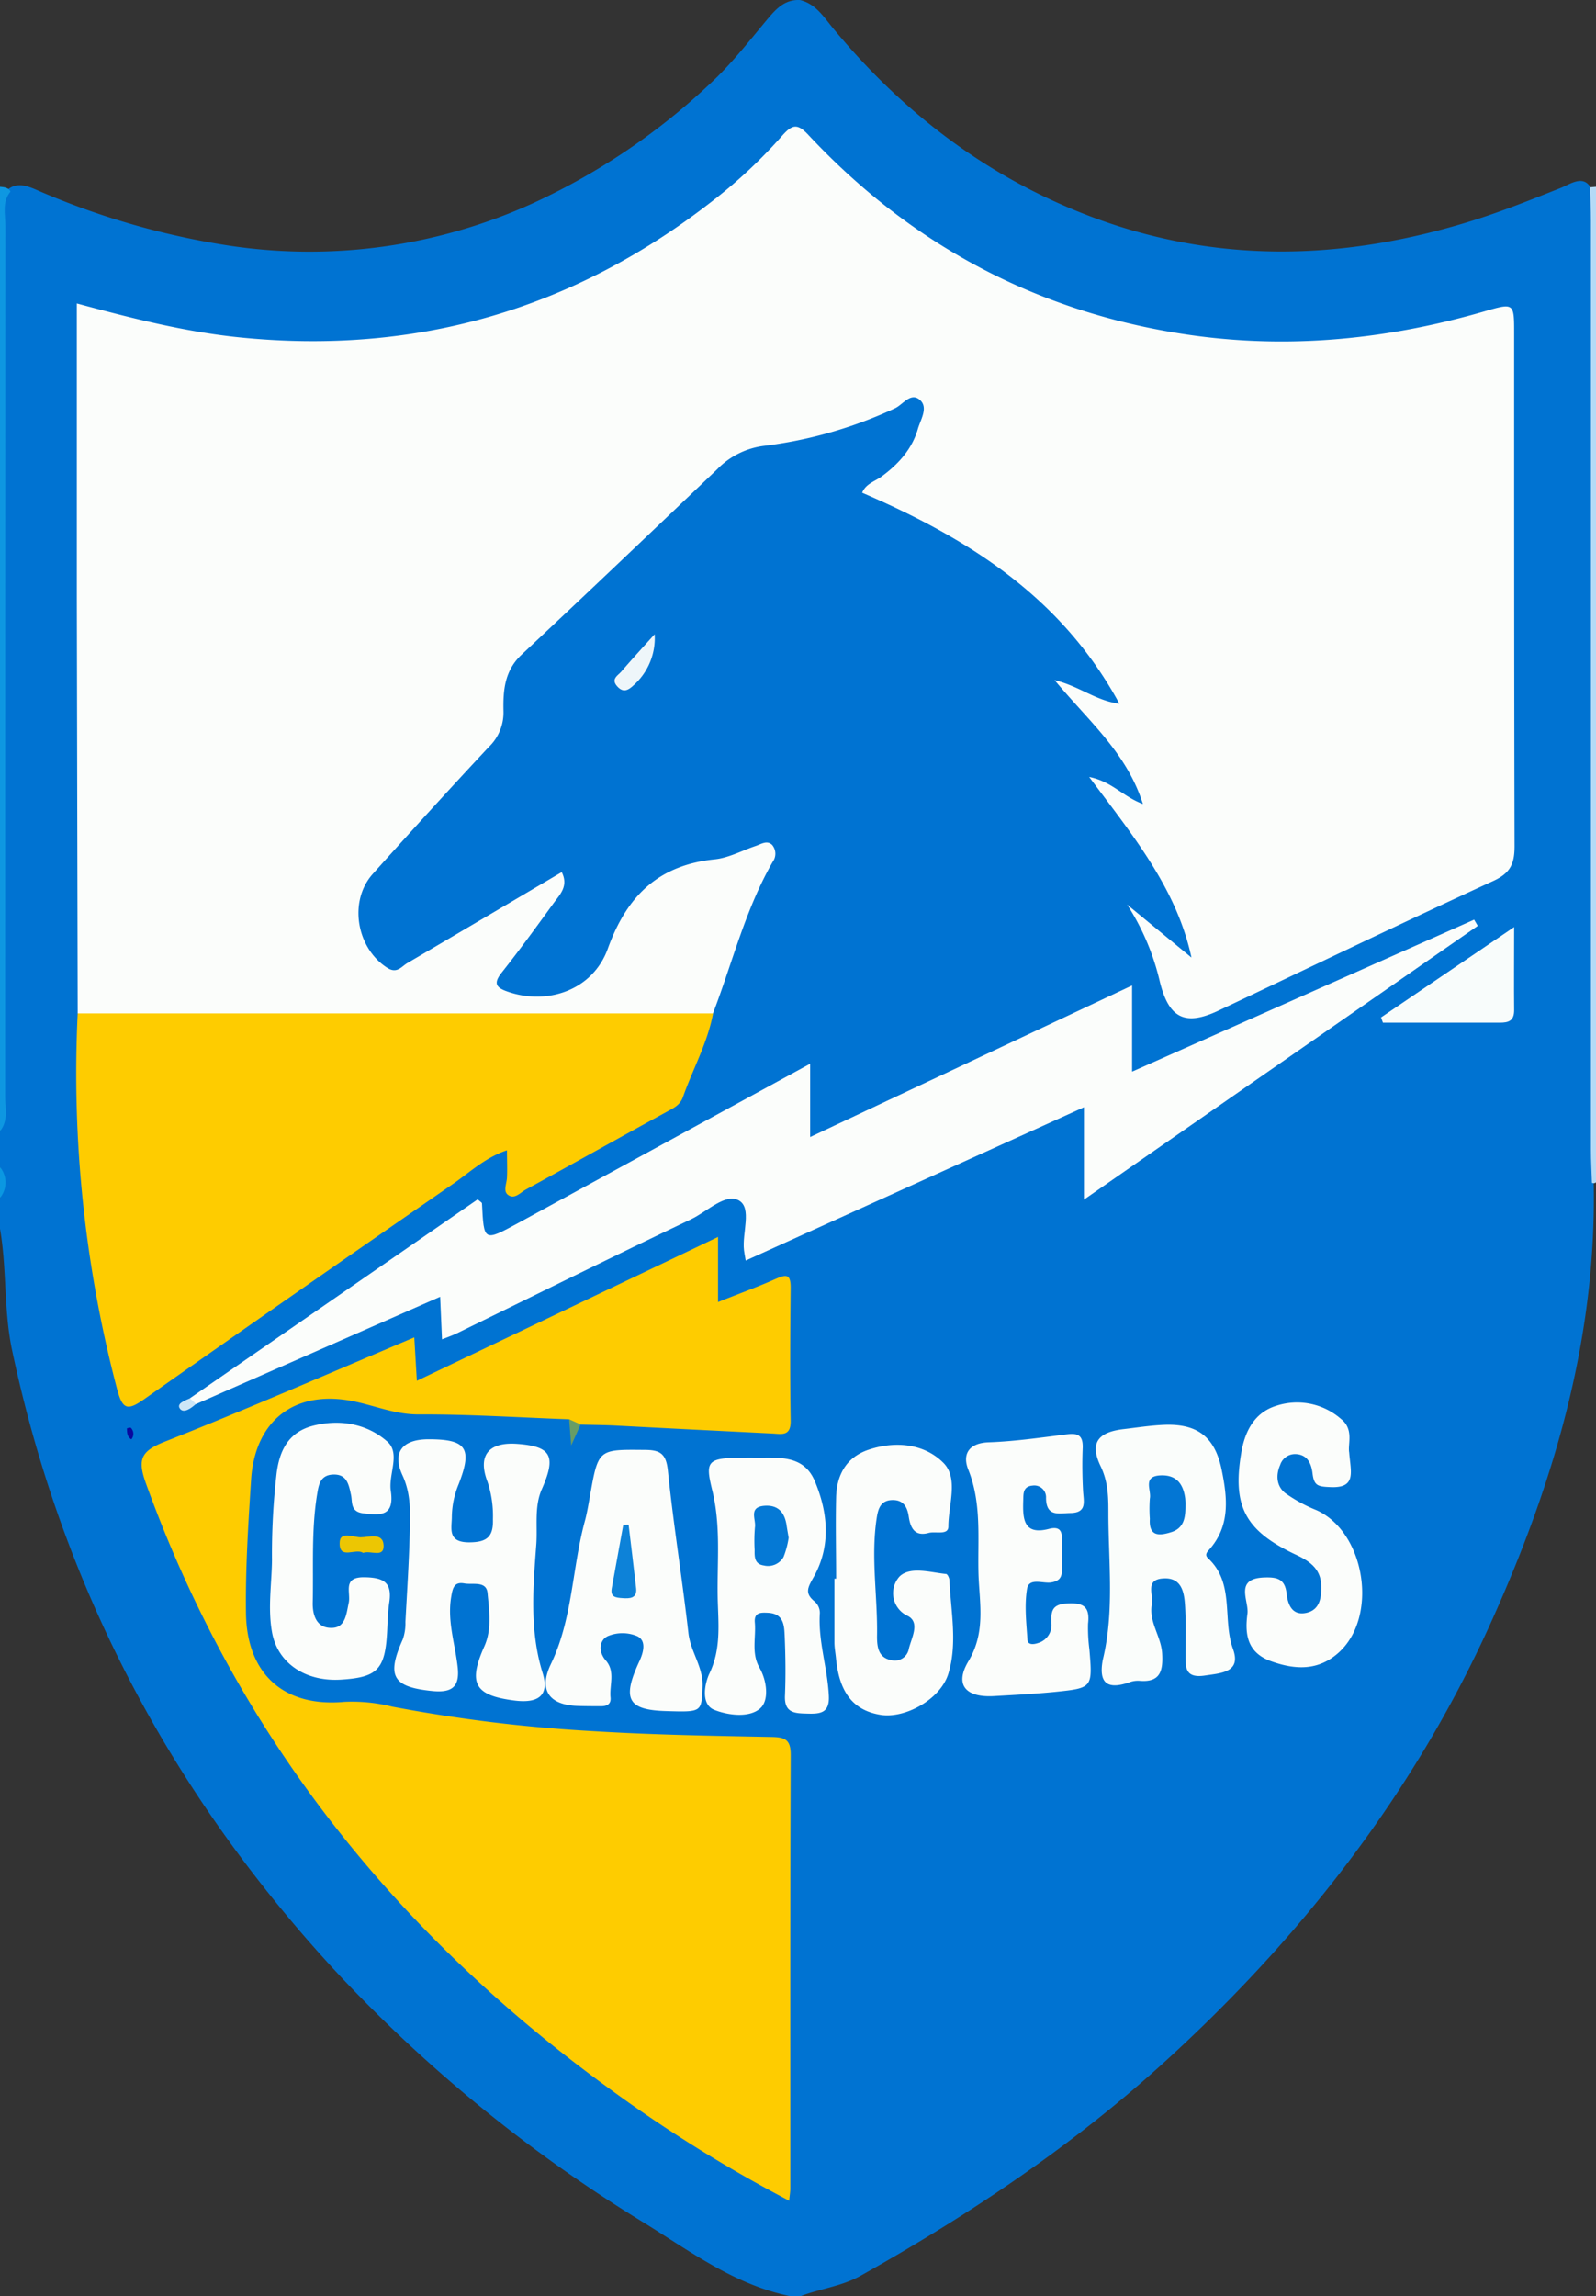
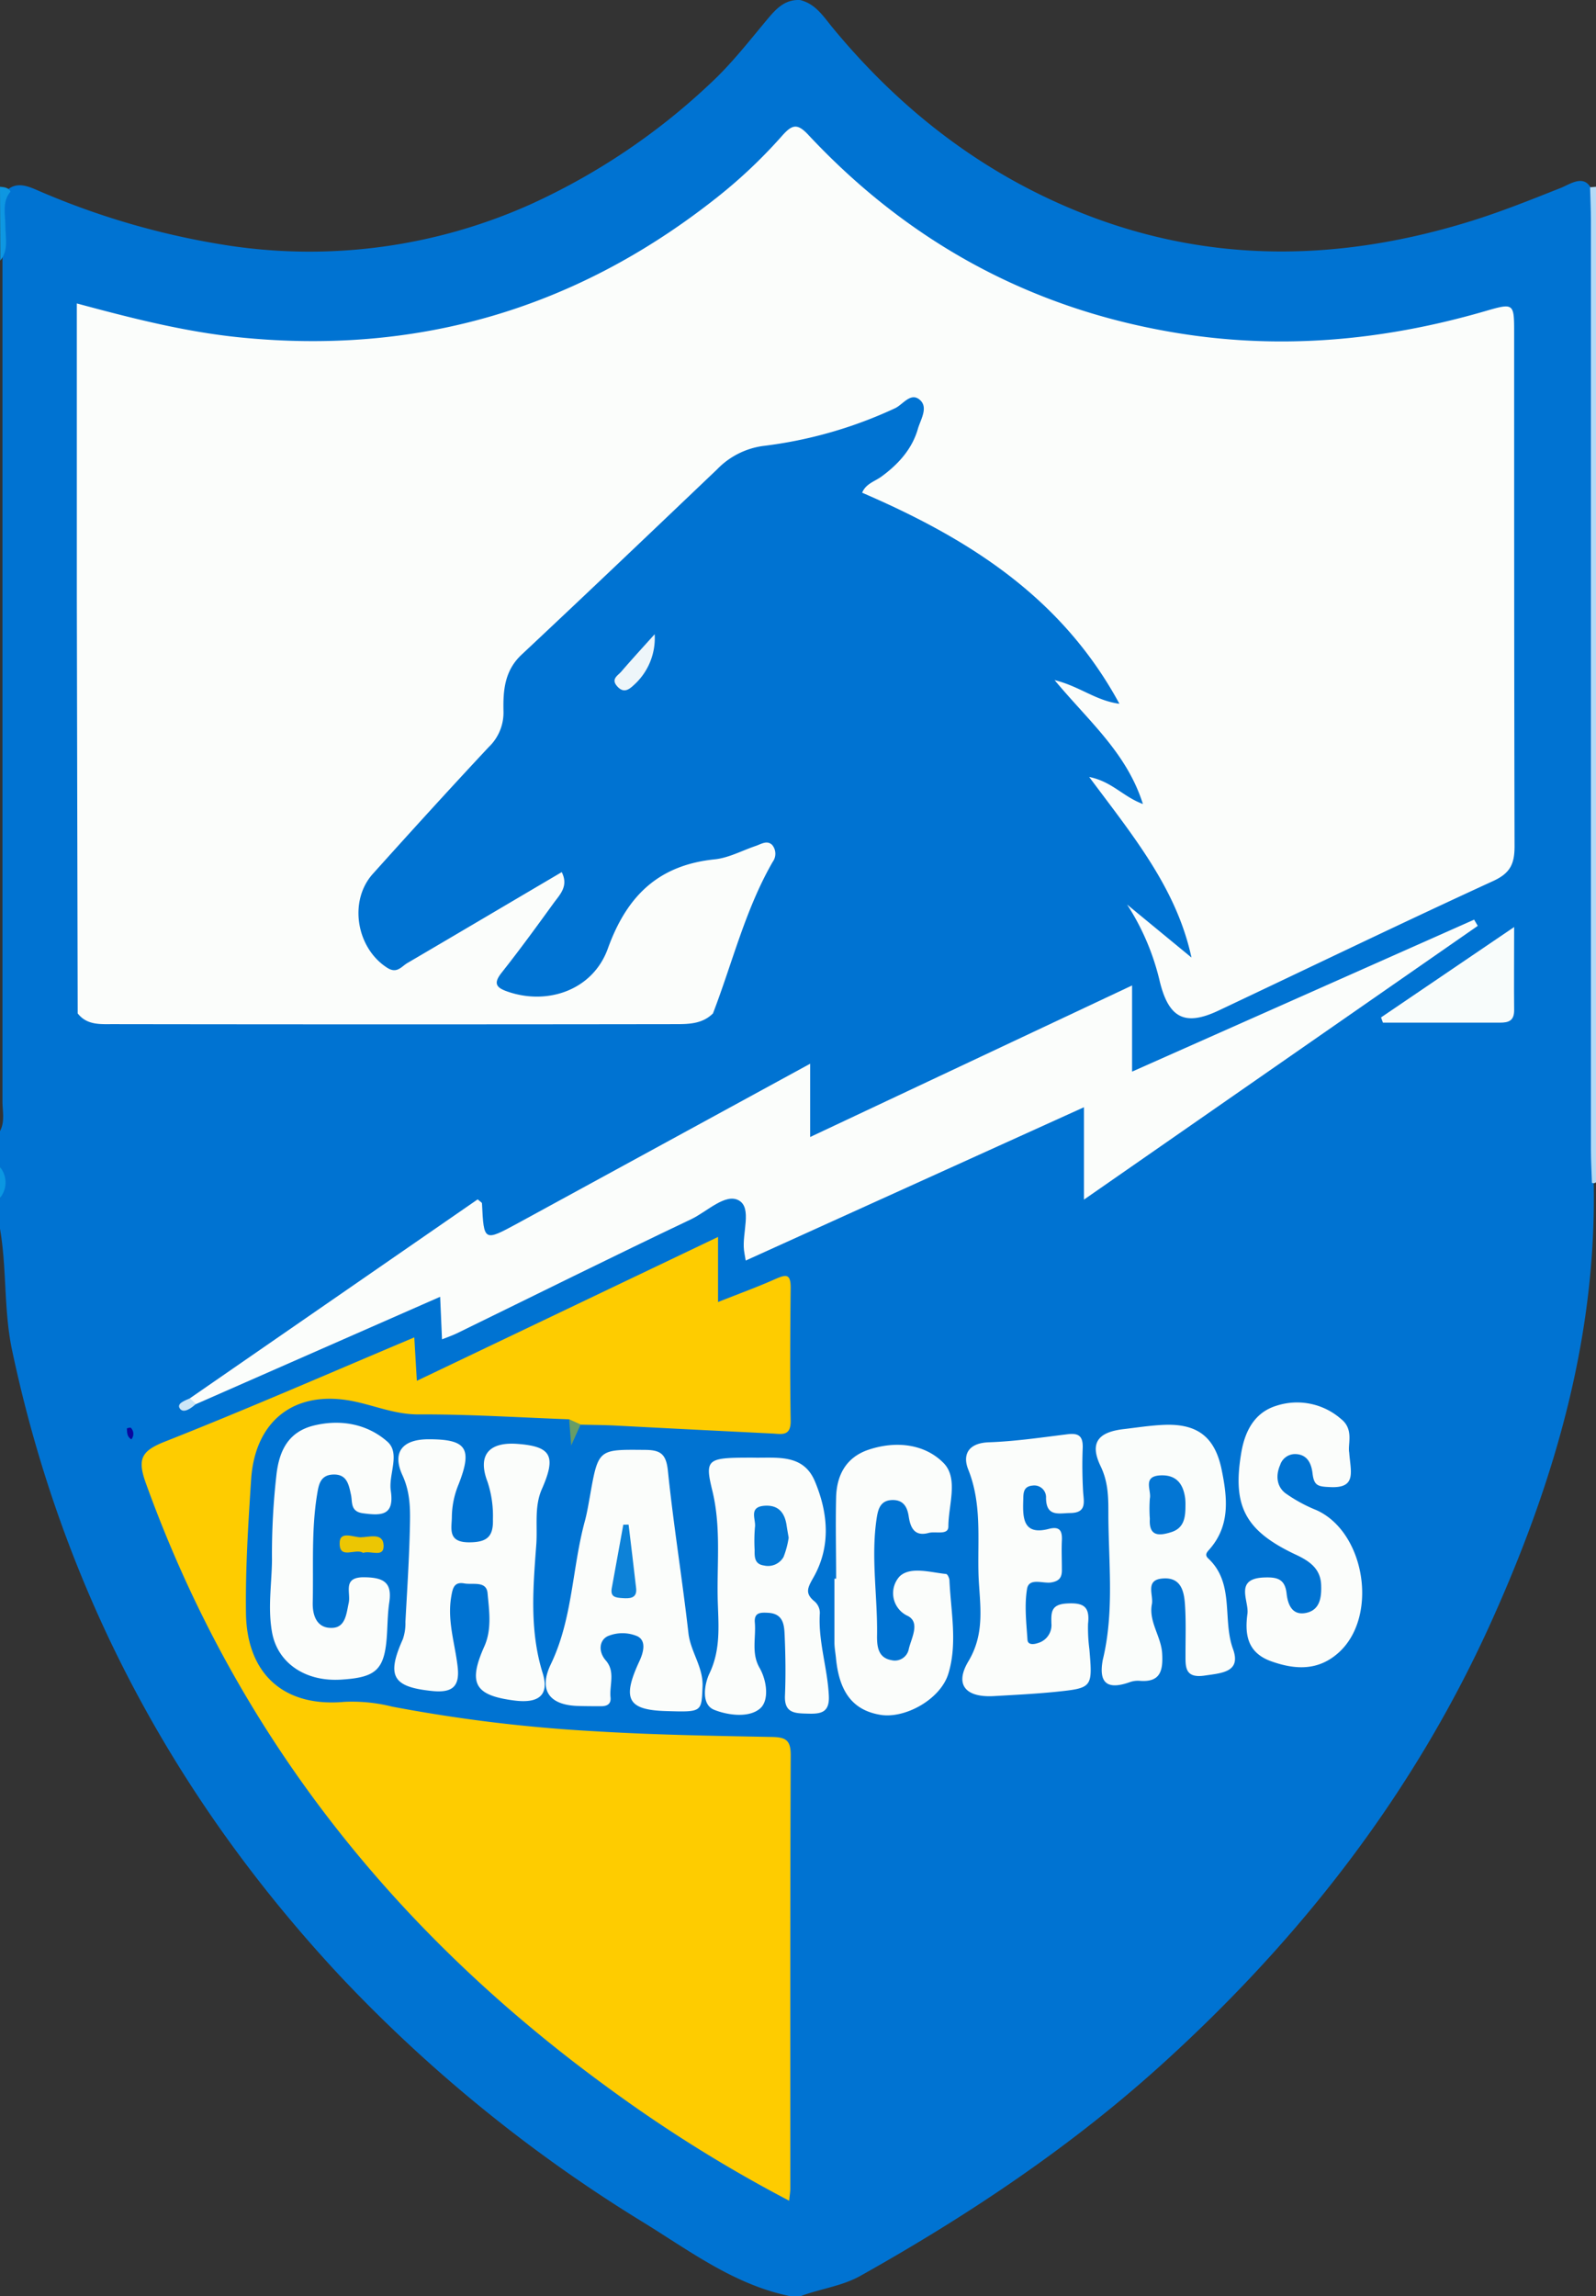
<svg xmlns="http://www.w3.org/2000/svg" viewBox="0 0 311 447.39">
  <rect x="0" y="0" width="311" height="447.39" fill="#333333" stroke="none" />
  <defs>
    <style>.cls-1{fill:#0073d2;}.cls-2{fill:#b4daf6;}.cls-3{fill:#0e97e1;}.cls-4{fill:#0b97e1;}.cls-5{fill:#fbfdfb;}.cls-6{fill:#fecc00;}.cls-7{fill:#fafdfb;}.cls-8{fill:#f8fcfb;}.cls-9{fill:#eef6fa;}.cls-10{fill:#ecc603;}.cls-11{fill:#679d66;}.cls-12{fill:#09089e;}.cls-13{fill:#cce6f7;}.cls-14{fill:#0d82d8;}.cls-15{fill:#0376d4;}.cls-16{fill:#0579d5;}</style>
  </defs>
  <title>san-diego-chargers</title>
  <g id="Layer_2" data-name="Layer 2">
    <g id="Layer_1-2" data-name="Layer 1">
      <g id="P3KXVn.tif">
        <path class="cls-1" d="M0,227.39v-7c1-1.89.47-3.93.48-5.88q0-85.57,0-171.13a39.9,39.9,0,0,1,.12-5.47c2.35-3.15,5.16-1.46,7.62-.44A150.58,150.58,0,0,0,44.59,47.85a105.2,105.2,0,0,0,58.88-8.08,128.36,128.36,0,0,0,35-23.56c4-3.71,7.41-8.08,10.92-12.29,1.73-2.07,3.47-4.09,6.53-3.91,3,.73,4.54,3.21,6.33,5.39,13.62,16.51,30.13,29.13,50.2,36.75,24.64,9.34,49.49,8.63,74.37.87,5.89-1.84,11.6-4.14,17.33-6.41,2-.8,5.12-3.2,6.35,1.33V228.43c1,30.83-7.3,59.53-19.8,87.31-14.93,33.2-36.73,61.33-63.47,85.72-18,16.46-38.25,30-59.5,41.92-3.72,2.09-7.88,2.53-11.73,4h-2c-10.72-2.17-19.34-8.63-28.32-14.19A287,287,0,0,1,66.5,385.25C33.94,350.42,12.25,309.8,2.35,263.05c-1.64-7.78-1-15.83-2.35-23.66v-6A7.89,7.89,0,0,0,0,227.39Z" />
        <path class="cls-2" d="M309.85,36.49l1.15-.1v194l-.38.15-.41-.07c-.07-2.15-.2-4.31-.2-6.47q0-90.51,0-181C310,40.81,309.9,38.65,309.85,36.49Z" />
-         <path class="cls-3" d="M0,36.39c.79.08,1.6.1,2.05.93-1.69,2-1,4.46-1,6.72Q1,128.85,1,213.65c0,2.26.67,4.69-1,6.74Z" />
+         <path class="cls-3" d="M0,36.39c.79.08,1.6.1,2.05.93-1.69,2-1,4.46-1,6.72c0,2.26.67,4.69-1,6.74Z" />
        <path class="cls-4" d="M0,227.39a4.72,4.72,0,0,1,0,6Z" />
        <path class="cls-5" d="M15.14,197.45q-.09-40.48-.17-81,0-25.74,0-51.49V59.12C25.65,62,35.91,64.62,46.5,65.71Q98.1,71,138.89,39.11a98.24,98.24,0,0,0,13.48-12.62c2-2.25,3-2.55,5.24-.11,19.24,20.55,42.69,33.48,70.51,38.29,20.69,3.59,41,1.82,61.12-4,5.8-1.69,5.81-1.66,5.81,4.27,0,33.32,0,66.63.08,99.94,0,3.4-.81,5.23-4.14,6.76-17.93,8.23-35.69,16.82-53.53,25.25-6.57,3.11-9.73,1.49-11.48-5.74a47.24,47.24,0,0,0-6.35-14.91l12.54,10.32c-2.92-13.52-11.41-23.73-19.93-35.18,4.47.9,6.55,3.82,10.47,5.27-3.17-10-10.56-16.13-17.21-24.14,4.93,1.23,8,4,12.63,4.61C206.79,116.2,188.47,104.83,168,96c.71-1.76,2.47-2.2,3.77-3.15,3.32-2.43,6-5.41,7.11-9.36.53-1.79,2.08-4.15.32-5.62s-3.24.93-4.77,1.66a84.82,84.82,0,0,1-25.73,7.36,15.36,15.36,0,0,0-9,4.59c-12.66,12.06-25.31,24.13-38.07,36.08-3.32,3.11-3.61,7-3.52,11a9.29,9.29,0,0,1-2.88,7c-7.62,8.15-15.12,16.4-22.58,24.7-4.77,5.31-3.2,14.5,2.84,18.32,1.87,1.18,2.75-.28,3.88-.94,10-5.86,20-11.78,30.09-17.72,1.37,2.71-.33,4.34-1.55,6-3.32,4.58-6.65,9.16-10.16,13.59-1.71,2.16-1,2.95,1.22,3.71,7.78,2.68,16.56-.33,19.47-8.39,3.7-10.27,9.85-16.27,20.82-17.4,2.73-.28,5.34-1.71,8-2.61,1.07-.36,2.23-1.19,3.23-.17a2.68,2.68,0,0,1,.08,3.27c-5.34,9.27-7.84,19.65-11.64,29.53-1.95,1.94-4.43,2.09-7,2.09q-55,.08-110,0C19.55,199.54,16.94,199.76,15.14,197.45Z" />
        <path class="cls-6" d="M110.9,276.53c-9.8-.35-19.61-1-29.41-.95-4.48,0-8.39-1.69-12.56-2.55-11.46-2.35-19.26,3.71-20,15.28-.56,8.64-1.11,17.27-1,25.93.14,11.86,7.33,18.42,19.18,17.34a32,32,0,0,1,9.3.93,298.09,298.09,0,0,0,39.5,4.8c11.46.7,22.94.89,34.42,1.11,2.68.05,3.76.52,3.75,3.52-.12,28.16-.07,56.33-.08,84.49,0,.6-.11,1.2-.22,2.35a275.14,275.14,0,0,1-34.88-21.72C77.06,376.68,46.11,338,28.43,289c-1.71-4.74-.91-6.3,3.72-8.13,16.15-6.38,32.07-13.34,48.58-20.3.17,2.9.32,5.41.5,8.46L139.92,241v12.68c4.18-1.66,7.72-2.94,11.15-4.47,2-.87,3-1.15,3,1.62-.09,8.67-.14,17.34,0,26,.05,3.07-1.8,2.56-3.56,2.47-10.13-.5-20.26-1-30.39-1.54-2.32-.12-4.65-.13-7-.19C112,278.15,111.56,277.06,110.9,276.53Z" />
-         <path class="cls-6" d="M15.14,197.45l123.81,0c-1.07,5.74-3.95,10.84-5.86,16.28-.58,1.63-1.89,2.18-3.19,2.9-9.16,5-18.28,10.13-27.45,15.15-1.07.58-2.21,2-3.49,1-.95-.74-.22-2.19-.17-3.33.08-1.65,0-3.31,0-5.33-4.26,1.42-7.28,4.33-10.6,6.61Q58,251.58,28.06,272.64c-3.34,2.35-4.21,1.89-5.27-2.08A241.61,241.61,0,0,1,15.14,197.45Z" />
        <path class="cls-5" d="M37,272.44l56.08-38.76c.45.41.83.59.84.79.37,7.45.36,7.45,7,3.85l56.95-31.07v14.28L220.6,192v16.79l66.65-29.61.71,1.21-76.74,53.34v-18l-65.91,29.87c-.17-1-.27-1.51-.33-2-.41-3.36,1.61-8.23-1-9.71s-6.2,2.18-9.28,3.65c-15.28,7.26-30.43,14.8-45.63,22.22-.88.43-1.81.74-2.94,1.19l-.36-8.29-47.56,20.9C37,274,36.9,273.37,37,272.44Z" />
        <path class="cls-5" d="M100.81,281.32c6.65.49,7.61,2.38,4.77,8.83-1.51,3.43-.81,7.21-1.08,10.81-.62,8.35-1.34,16.69,1.24,25,1.42,4.58-1.08,5.95-5.6,5.35-7.62-1-9-3.3-5.75-10.56,1.48-3.33.93-6.92.62-10.33-.22-2.47-2.88-1.61-4.52-1.91-2-.36-2.28.89-2.57,2.63-.79,4.7.75,9.11,1.26,13.63.46,4-1.21,5.09-5.05,4.69-7.6-.79-8.86-2.88-5.63-10.09A9.53,9.53,0,0,0,79,316c.33-6.14.74-12.29.87-18.44.08-3.41.13-6.69-1.45-10.14-2.09-4.56.09-7,5.1-7,7.35,0,8.6,1.72,5.86,8.74a17.08,17.08,0,0,0-1.33,6.27c0,2.33-.93,5.06,3.33,5.07,3.49,0,4.79-1.06,4.67-4.52A21.09,21.09,0,0,0,95,288.71C93,283.51,95.28,280.91,100.81,281.32Z" />
        <path class="cls-5" d="M129.79,333.38c-7.49-.22-8.62-2.35-5.2-9.71.79-1.7,1.42-4-.41-4.88a7.41,7.41,0,0,0-5.77,0c-1.64.81-1.87,3-.36,4.73,1.9,2.18.68,4.79.92,7.19.13,1.31-.69,1.73-1.85,1.72-1.5,0-3,0-4.49-.05-5.51-.15-7.75-3-5.31-8.1,4.28-8.87,4.14-18.65,6.63-27.86.44-1.6.7-3.24,1-4.87,1.63-9.28,1.63-9.14,10.66-9.06,3.09,0,4.2.77,4.54,4.09,1.09,10.56,2.8,21.06,4,31.62.42,3.65,2.91,6.59,2.75,10.41C136.68,333.59,136.85,333.59,129.79,333.38Z" />
        <path class="cls-7" d="M214.89,323.4c2.25-9.23,1.14-18.7,1.09-28.12,0-3.27.05-6.38-1.52-9.63-2.17-4.52-.51-6.63,4.51-7.21,2.64-.31,5.28-.73,7.93-.83,6.55-.25,9.89,2.47,11.17,8.82,1.12,5.5,1.68,10.9-2.49,15.55-.47.52-.82,1-.17,1.63,5.23,4.86,2.75,11.87,4.85,17.66,1.65,4.53-2.18,4.7-5.5,5.19-4.08.61-3.73-1.93-3.75-4.43,0-3.16.11-6.34-.11-9.49-.18-2.55-.8-5.23-4.22-5-3.66.2-1.87,3.19-2.22,5-.66,3.44,1.81,6.28,2,9.62s-.33,5.67-4.41,5.32a4.74,4.74,0,0,0-2,.3C216,329.19,214,328.16,214.89,323.4Z" />
        <path class="cls-5" d="M212.28,321.33c.63,7.5.63,7.56-6.67,8.31-4,.4-8,.59-11.93.82-5.41.31-7.74-2.12-5-6.74,3.39-5.62,2.22-11.21,2-16.72-.23-6.88.71-13.91-2-20.67-1.17-2.91,0-5.18,4-5.32,5.14-.18,10.25-.94,15.36-1.57,2.13-.26,3,.35,2.94,2.62-.12,2.82-.08,5.66.07,8.48.12,2,.79,4.17-2.39,4.25-2.2,0-4.79.88-4.83-2.93a2.29,2.29,0,0,0-2.59-2.42c-1.94.16-1.81,1.6-1.85,2.92-.11,3.47,0,6.82,5,5.52,2.13-.55,2.62.4,2.53,2.27s0,3.66,0,5.49c.05,1.52-.31,2.39-2.1,2.68-1.62.25-4.32-1-4.69,1.27-.53,3.22-.13,6.62.09,9.92.08,1.06,1.31.87,2.05.61a3.63,3.63,0,0,0,2.61-3.81c-.05-2.09-.12-3.7,2.94-3.89,3.28-.21,4.59.56,4.2,3.94A31.9,31.9,0,0,0,212.28,321.33Z" />
        <path class="cls-5" d="M146.65,284c4.59.12,9.84-.86,12.13,4.59,2.59,6.15,3.17,12.66-.24,18.7-1.16,2.05-1.78,3.14.22,4.75a3,3,0,0,1,1,2.22c-.37,5.51,1.51,10.75,1.75,16.19.14,3.17-1.49,3.5-4,3.43s-4.71,0-4.55-3.53c.16-3.82.11-7.65-.05-11.47-.09-2.1-.13-4.48-3.24-4.65-1.47-.08-2.75-.08-2.58,1.91.25,2.93-.72,5.94.9,8.78,1.49,2.59,1.89,6.36.17,7.91-2.16,1.94-6.34,1.37-9,.3s-1.83-5.18-.92-7.07c2.4-5,1.68-10.1,1.6-15.15-.1-6.89.65-13.77-1.09-20.71C137.28,284.15,137.94,284,146.65,284Z" />
        <path class="cls-5" d="M162.93,307.58c0-5.31-.13-10.64,0-15.95.14-4.31,2-7.73,6.34-9.18,5.27-1.76,10.84-1.15,14.53,2.53,3.05,3,1,8.23,1,12.44,0,1.77-2.51.88-3.84,1.25-2.65.72-3.53-.87-3.88-3.17-.25-1.74-.94-3.24-3.09-3.24-2.46,0-2.9,1.78-3.18,3.69-1.13,7.64.24,15.27.09,22.91,0,2,.24,4.15,2.82,4.6a2.76,2.76,0,0,0,3.38-2.24c.54-2.16,2.22-5.1-.19-6.37a4.86,4.86,0,0,1-1.61-7.71c2.09-2,6-.78,9.06-.47.26,0,.63.78.65,1.21.27,6.09,1.61,12.3-.22,18.24-1.55,5-8.42,8.75-13.17,8-5.34-.86-8.08-4.34-8.72-11.06-.1-1-.29-2-.3-3,0-4.16,0-8.32,0-12.48Z" />
        <path class="cls-5" d="M262.91,283c.27,3.74,1.52,7-3.71,6.74-2.34-.1-3.14-.23-3.43-2.63-.2-1.71-.85-3.69-3.26-3.8a3.05,3.05,0,0,0-3.06,2.13c-.88,2-.69,4.14,1,5.47a29.53,29.53,0,0,0,6.08,3.32c9.56,4.31,12.14,20.88,4.22,27.85-3.91,3.44-8.32,3.29-13.06,1.59s-5.13-5.39-4.61-9.27c.33-2.5-2.64-6.83,3.24-7.05,2.5-.09,4.07.24,4.39,3.13.22,2,1,4.26,3.64,3.8,2.91-.51,3.18-3.1,3.09-5.49-.12-3.31-2.5-4.77-5.18-6-9.68-4.62-12.15-9.42-10.37-19.82.72-4.19,2.59-7.76,6.8-9.07a13,13,0,0,1,12.64,2.58C263.87,278.49,262.6,281.36,262.91,283Z" />
        <path class="cls-5" d="M53,304a137.09,137.09,0,0,1,.9-16.93c.57-4.53,2.34-8,7-9.26,5.29-1.37,10.59-.44,14.57,3.06,2.61,2.29.21,6.37.68,9.57.73,4.89-1.83,4.88-5.42,4.4-2.57-.35-2-2.28-2.36-3.71-.44-2.09-.87-4-3.6-3.83-2.48.17-2.69,2.18-3,4-1.11,6.93-.67,13.94-.83,20.92-.06,2.52.78,5,3.67,4.95,2.73,0,2.88-2.77,3.34-4.86s-1.35-5.13,3.21-5c3.7.07,5.26,1.1,4.7,4.86-.27,1.8-.32,3.64-.41,5.46-.36,7.6-1.83,9.18-9,9.62-7,.44-12.38-3.28-13.44-9.23C52.16,313.31,52.94,308.67,53,304Z" />
        <path class="cls-8" d="M269.11,198.23l25.94-17.61c0,6.07-.05,11.13,0,16.2,0,2.08-1.08,2.43-2.8,2.43-7.59,0-15.18,0-22.77,0Z" />
        <path class="cls-9" d="M127.57,123.57a12.28,12.28,0,0,1-4,9.85c-1.06,1-2.07,1.69-3.31.29s.09-2.05.79-2.84C123.16,128.42,125.38,126,127.57,123.57Z" />
        <path class="cls-10" d="M70.76,302.56c-1.44-1-4.65,1.43-4.57-1.94,0-2.4,2.65-1.12,4.06-1.1,1.62,0,4.39-1,4.5,1.56S72.19,302,70.76,302.56Z" />
        <path class="cls-11" d="M110.9,276.53l2.24,1-1.83,4.09Z" />
        <path class="cls-12" d="M25.6,280.43c-.86-.49-.84-1.34-.87-2.14,0,0,.7-.21.77-.1A1.67,1.67,0,0,1,25.6,280.43Z" />
        <path class="cls-13" d="M37,272.44l1.18,1.09c-.93.87-2.42,1.92-3.13.91S36.07,272.88,37,272.44Z" />
        <path class="cls-14" d="M122.49,297.05c.5,4.14,1,8.27,1.47,12.41.21,2-1.29,2-2.66,1.91s-2.4-.22-2.09-1.94c.74-4.12,1.5-8.25,2.25-12.37Z" />
        <path class="cls-15" d="M231,293.35c0,2.23-.22,4.37-2.78,5.17-2.35.74-4.37.87-4.16-2.6a27.34,27.34,0,0,1,0-3.95c.35-1.6-1.49-4.31,2-4.51,3.1-.17,4.49,1.58,4.88,4.41A10.44,10.44,0,0,1,231,293.35Z" />
        <path class="cls-16" d="M153.68,299.6a17,17,0,0,1-1,3.76,3.47,3.47,0,0,1-3.83,1.65c-1.79-.26-1.83-1.59-1.8-3a31.26,31.26,0,0,1,.06-4.44c.25-1.5-1.32-3.93,1.81-4.19,2.66-.21,3.94,1.23,4.34,3.69C153.38,297.9,153.53,298.71,153.68,299.6Z" />
      </g>
    </g>
  </g>
</svg>